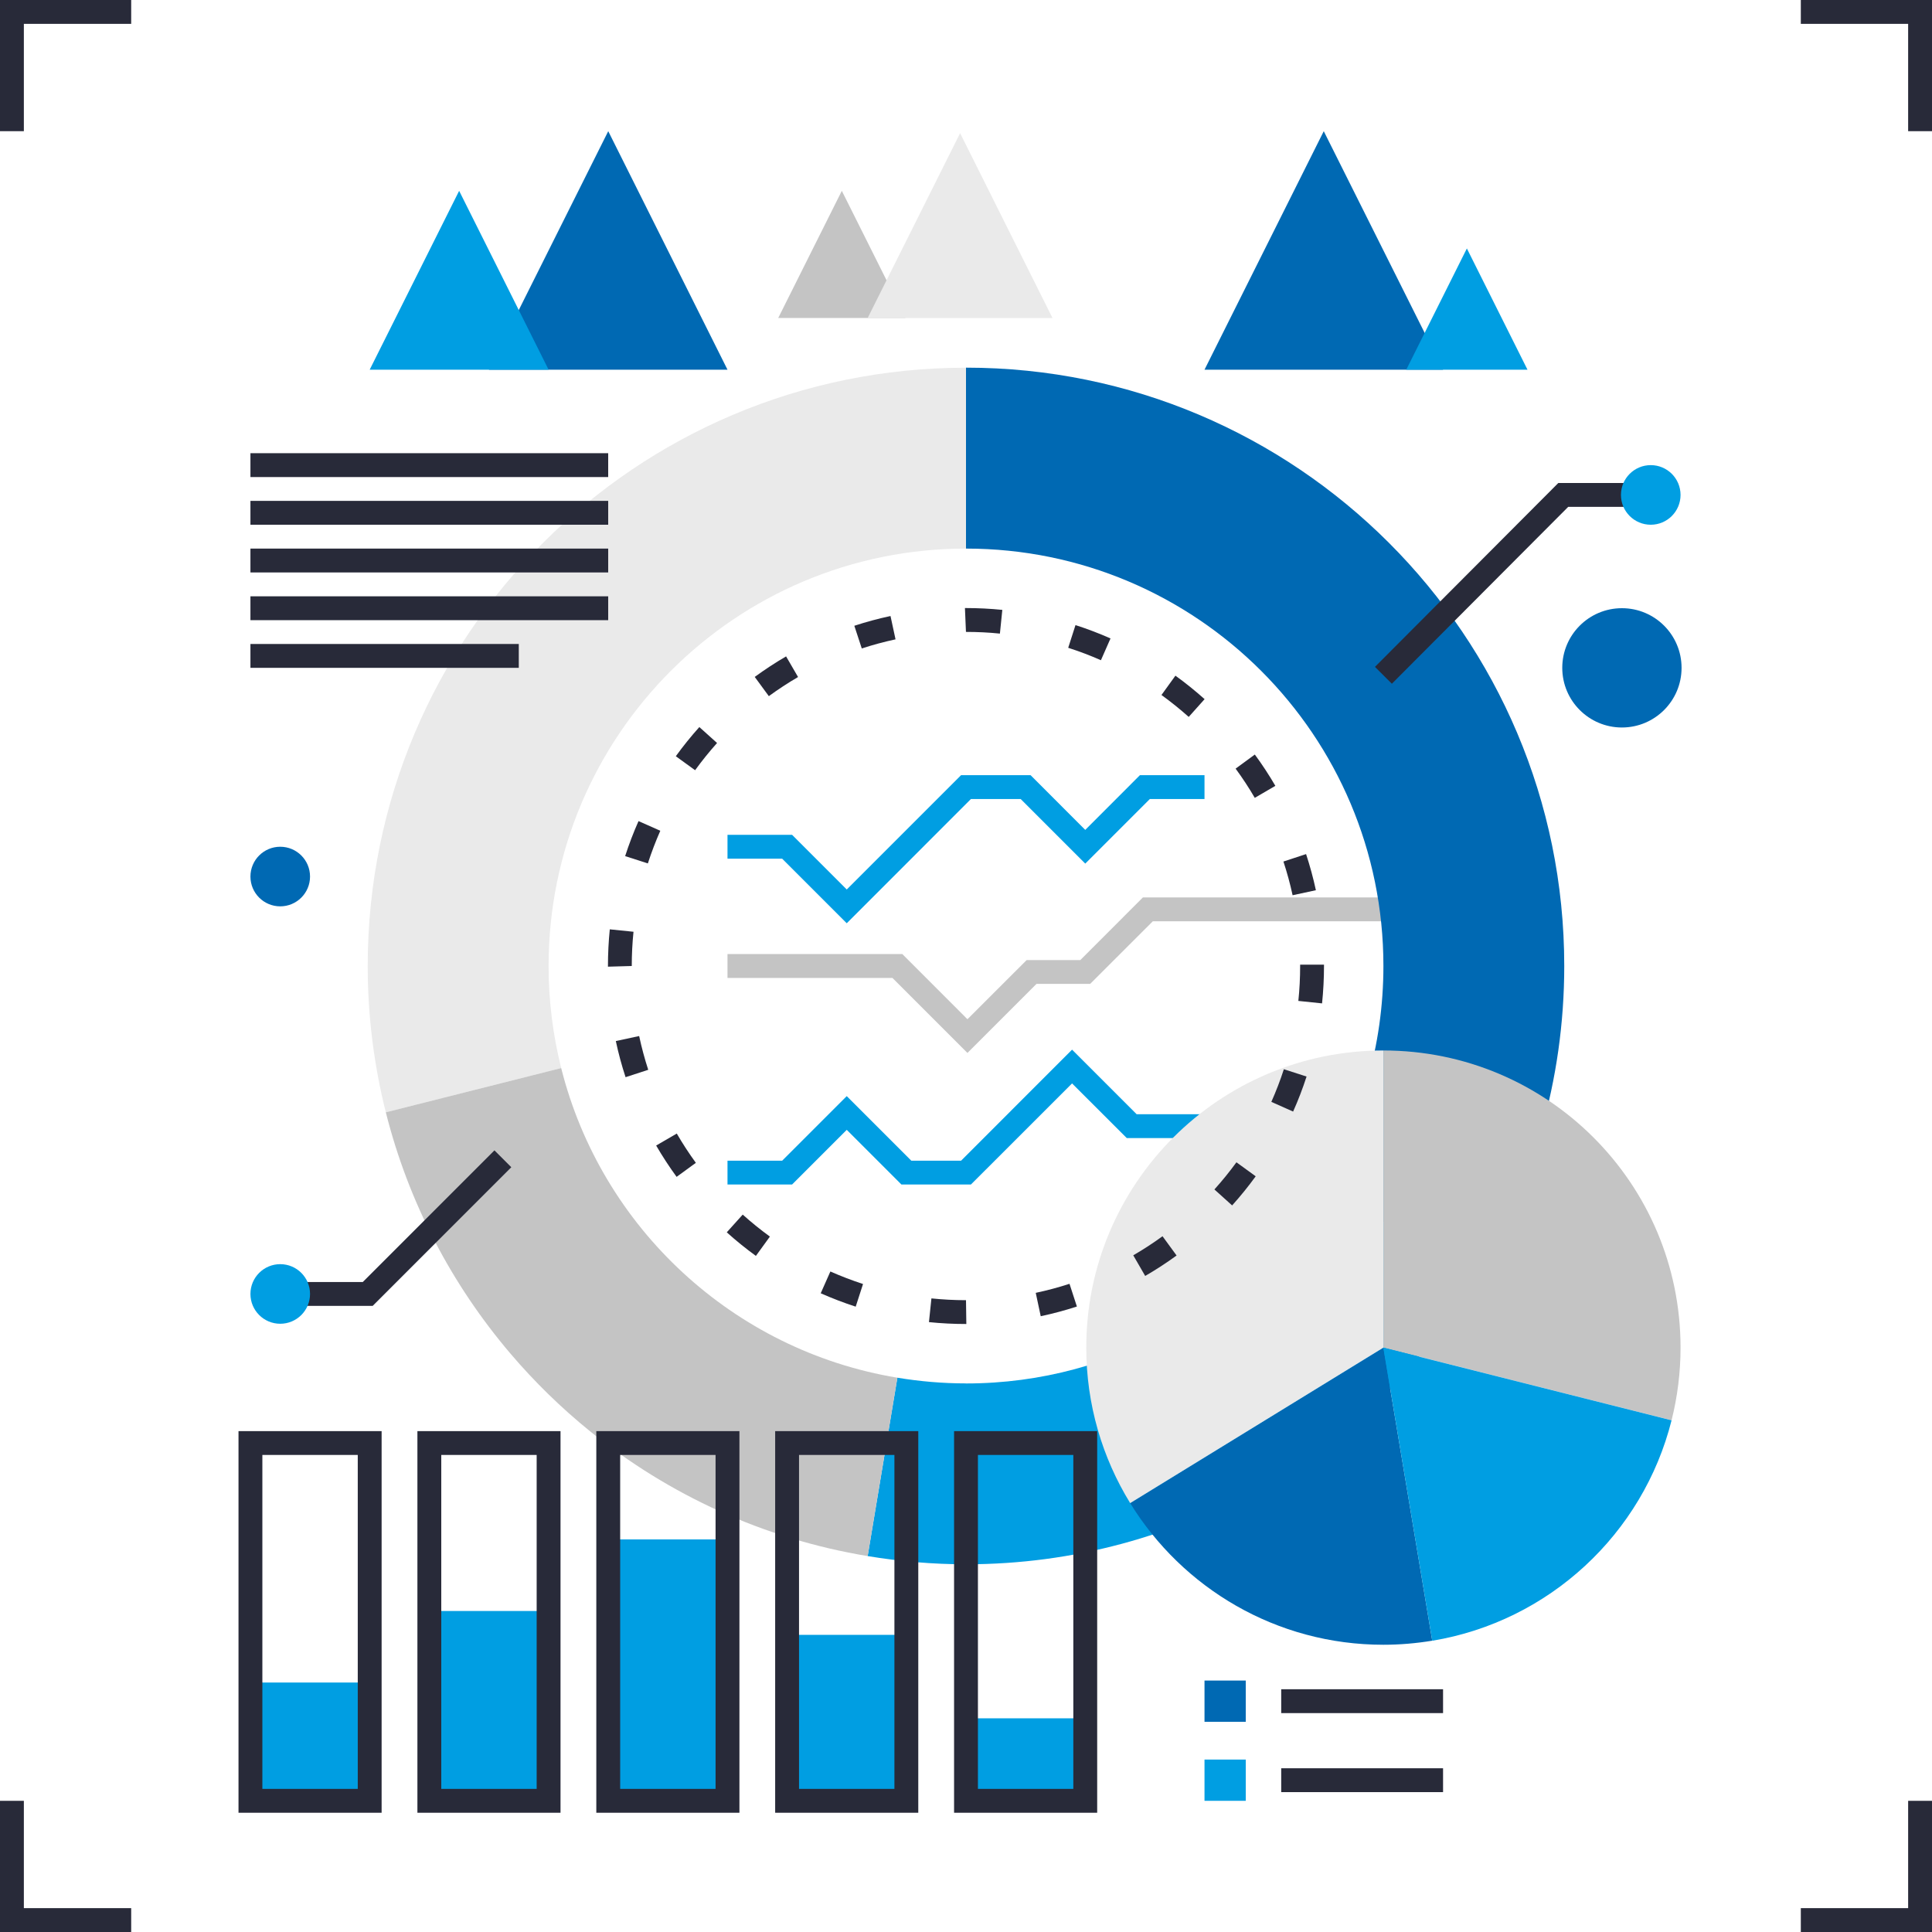
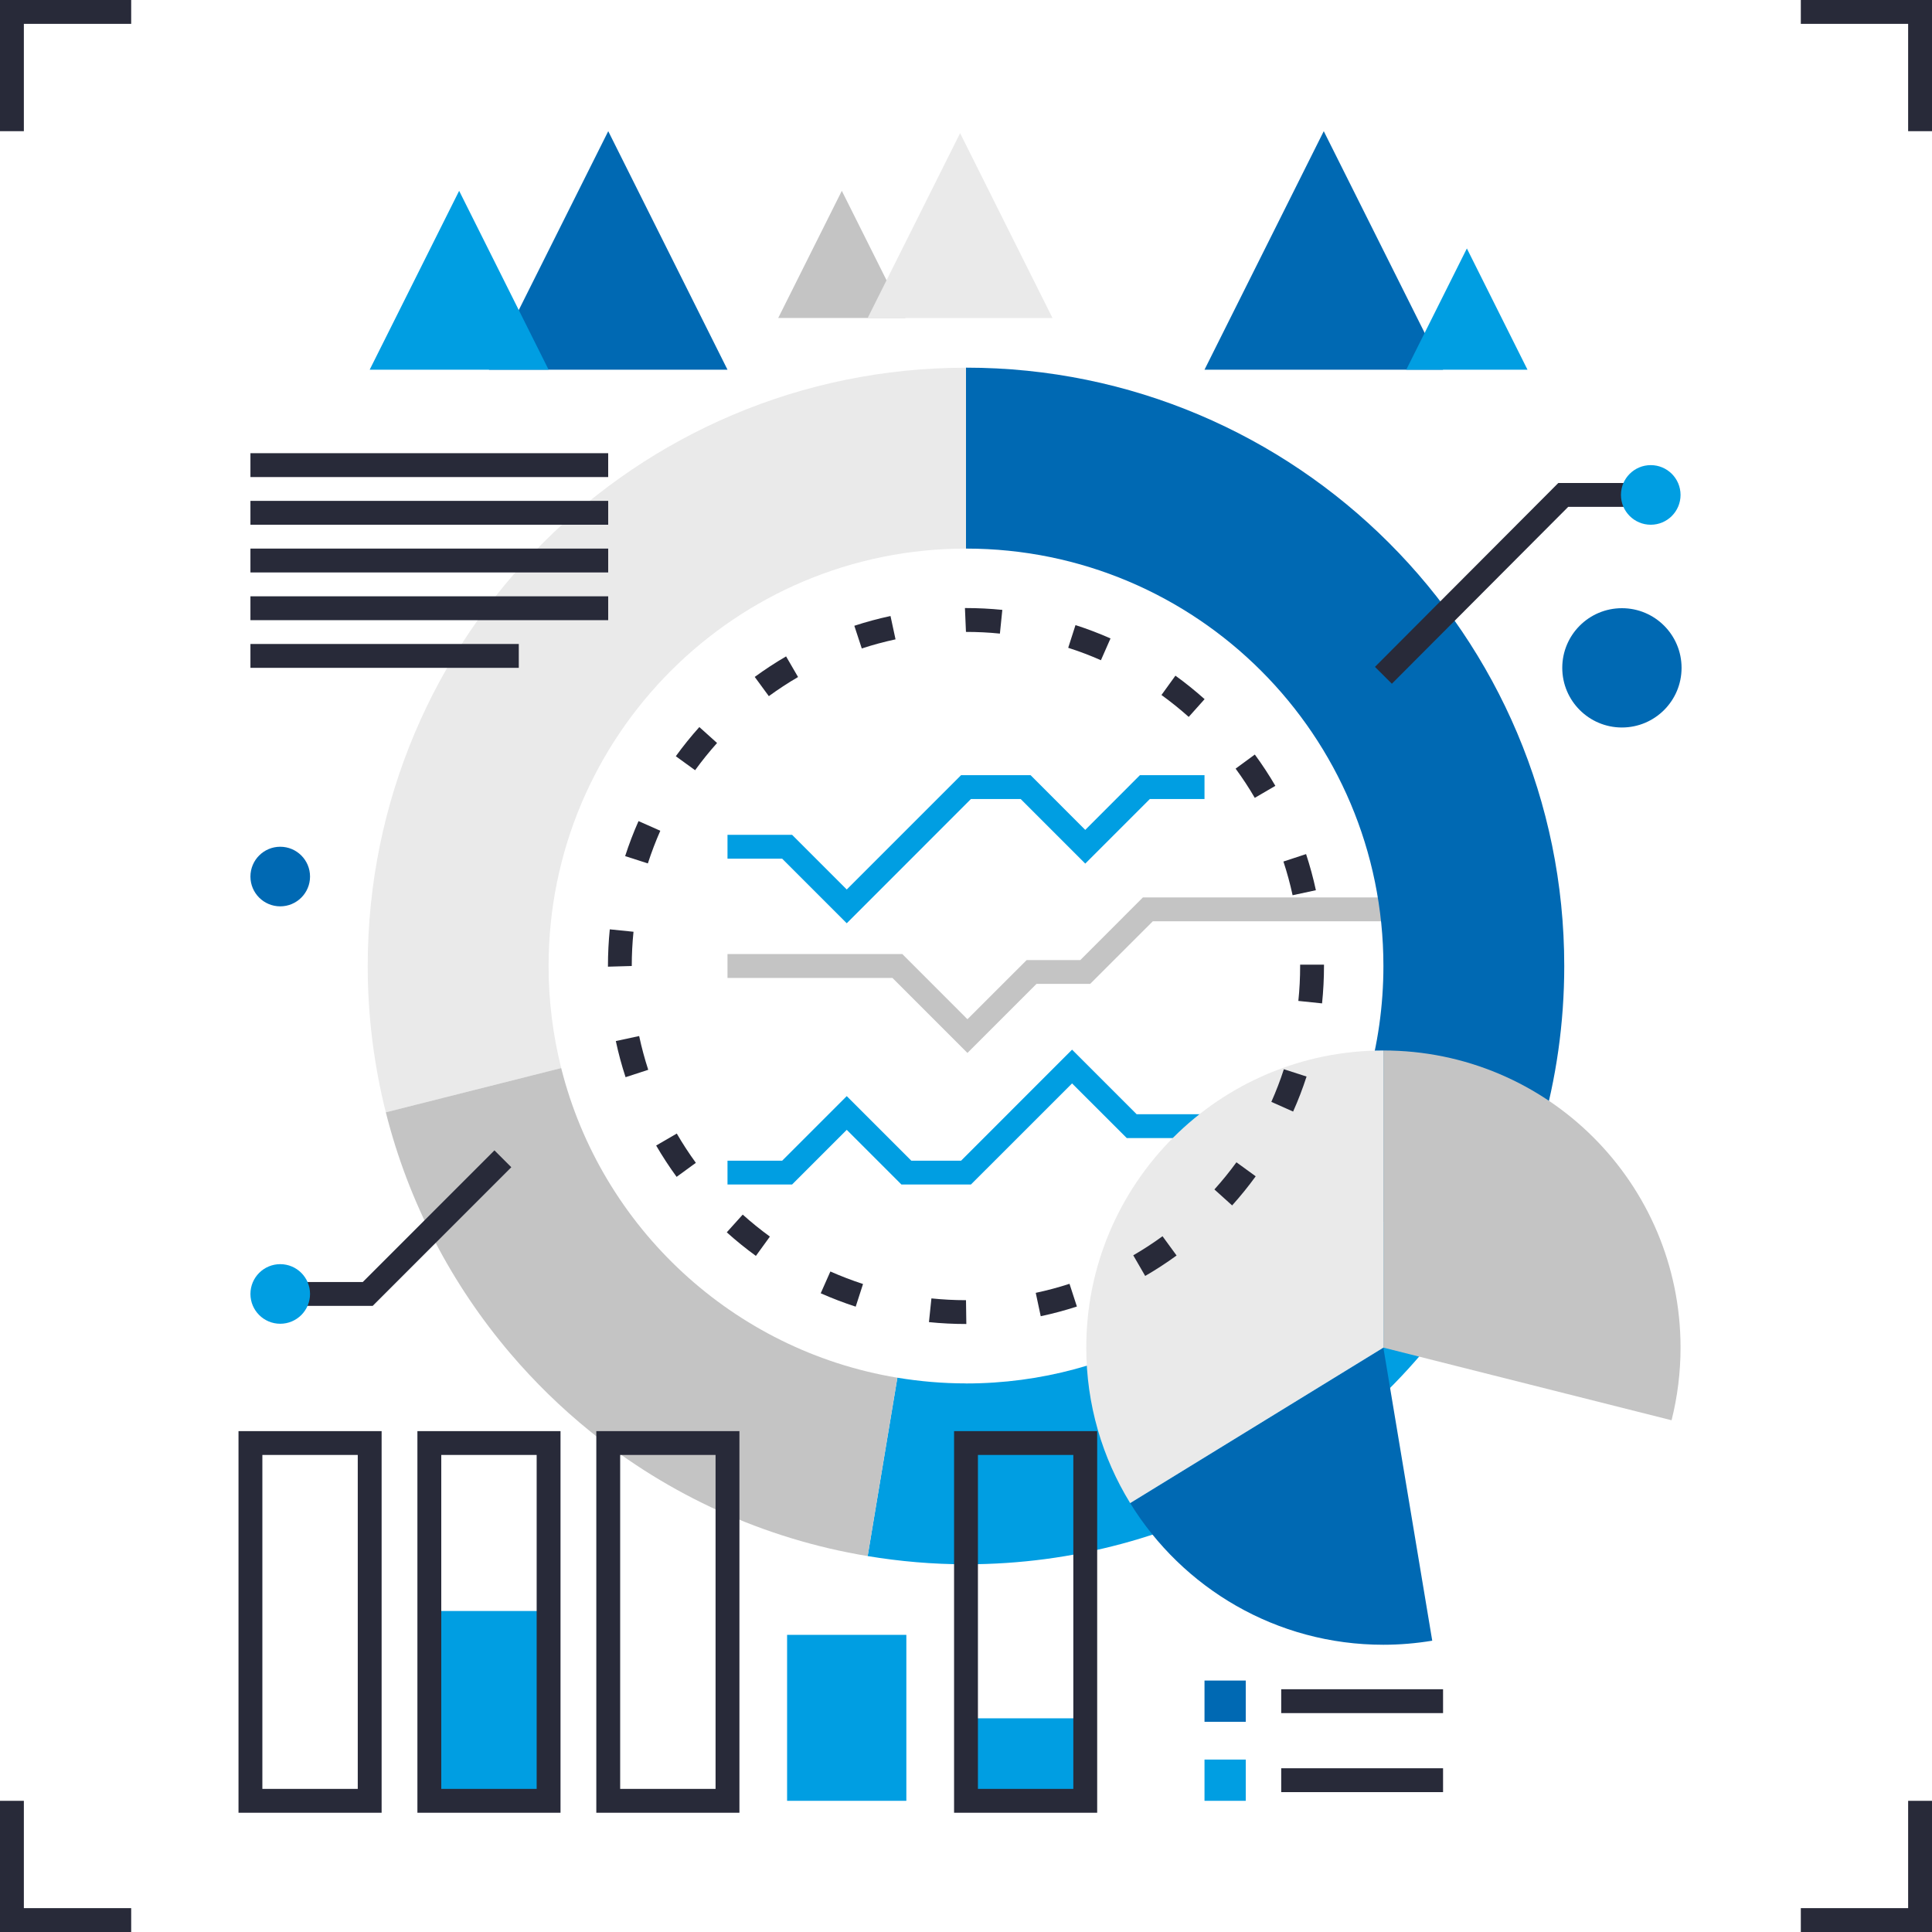
<svg xmlns="http://www.w3.org/2000/svg" width="291" height="291" viewBox="0 0 291 291" fill="none">
  <g clip-path="url(#clip0_239_141)">
    <path d="M3.594 19.759H0V0H19.759V3.594H3.594V19.759Z" fill="#282A39" />
    <path d="M19.759 291H0V271.241H3.594V287.406H19.759V291Z" fill="#282A39" />
    <path d="M291 291H271.241V287.406H287.406V271.241H291V291Z" fill="#282A39" />
    <path d="M291 19.759H287.406V3.594H271.241V0H291V19.759Z" fill="#282A39" />
    <path d="M146.242 178.412H135.773L127.538 170.177L119.303 178.412H109.576V174.826H117.811L127.538 165.099L137.265 174.826H144.758L161.476 158.1L171.203 167.827H181.424V171.421H169.719L161.476 163.186L146.242 178.412Z" fill="#009EE2" />
    <path d="M145.718 158.595L134.42 147.297H109.576V143.703H135.912L145.718 153.517L154.638 144.605H162.72L172.148 135.169H215.726V138.763H173.64L164.204 148.192H156.122L145.718 158.595Z" fill="#C4C4C4" />
-     <path d="M55.683 253.425H37.721V271.241H55.683V253.425Z" fill="#009EE2" />
    <path d="M91.614 19.759L73.645 55.683H109.576L91.614 19.759Z" fill="#0069B3" />
    <path d="M69.156 28.743L55.683 55.683H82.629L69.156 28.743Z" fill="#009EE2" />
    <path d="M199.386 19.759L217.355 55.683H181.424L199.386 19.759Z" fill="#0069B3" />
    <path d="M220.942 37.423L230.072 55.683H211.812L220.942 37.423Z" fill="#009EE2" />
-     <path d="M126.796 28.743L117.215 47.898H136.377L126.796 28.743Z" fill="#C4C4C4" />
+     <path d="M126.796 28.743L117.215 47.898H136.377L126.796 28.743" fill="#C4C4C4" />
    <path d="M144.612 20.057L130.688 47.899H158.529L144.612 20.057Z" fill="#EAEAEA" />
    <path d="M82.63 145.5C82.63 110.776 110.777 82.629 145.5 82.629V55.385C95.732 55.385 55.385 95.732 55.385 145.5C55.385 153.102 56.338 160.486 58.113 167.536L84.528 160.872C83.292 155.954 82.63 150.803 82.63 145.5Z" fill="#EAEAEA" />
    <path d="M145.5 208.37C141.979 208.37 138.531 208.065 135.163 207.512L130.688 234.379C135.512 235.179 140.452 235.615 145.5 235.615C177.983 235.615 206.443 218.425 222.303 192.649L199.088 178.397C188.023 196.381 168.169 208.378 145.508 208.378L145.5 208.37Z" fill="#009EE2" />
    <path d="M145.5 55.385V82.629C180.224 82.629 208.371 110.776 208.371 145.5C208.371 157.562 204.966 168.824 199.081 178.39L222.295 192.642C230.734 178.929 235.609 162.785 235.609 145.493C235.609 95.724 195.261 55.377 145.493 55.377L145.5 55.385Z" fill="#0069B3" />
    <path d="M84.528 160.872L58.113 167.536C61.539 181.162 68.072 193.537 76.904 203.904C80.534 208.16 84.543 212.074 88.893 215.595C100.722 225.161 115.018 231.789 130.688 234.379L135.162 207.512C110.427 203.416 90.567 184.901 84.528 160.879V160.872Z" fill="#C4C4C4" />
    <path d="M253.126 202.98C253.126 206.755 252.654 210.422 251.773 213.921L208.371 202.98V158.224C233.091 158.224 253.126 178.259 253.126 202.98Z" fill="#C4C4C4" />
    <path d="M215.725 247.124C213.332 247.517 210.873 247.735 208.363 247.735C192.234 247.735 178.099 239.195 170.22 226.391L208.363 202.972L215.725 247.117V247.124Z" fill="#0069B3" />
    <path d="M170.228 226.398C166.037 219.581 163.615 211.571 163.615 202.98C163.615 178.259 183.65 158.224 208.371 158.224V202.98L170.228 226.398Z" fill="#EAEAEA" />
-     <path d="M251.773 213.928C247.474 231.032 233.338 244.214 215.726 247.132L208.363 202.987L251.766 213.928H251.773Z" fill="#009EE2" />
    <path d="M91.607 75.442H37.721V79.035H91.607V75.442Z" fill="#282A39" />
    <path d="M91.607 68.261H37.721V71.855H91.607V68.261Z" fill="#282A39" />
    <path d="M91.607 82.629H37.721V86.223H91.607V82.629Z" fill="#282A39" />
    <path d="M91.607 89.817H37.721V93.411H91.607V89.817Z" fill="#282A39" />
    <path d="M78.141 96.998H37.721V100.591H78.141V96.998Z" fill="#282A39" />
    <path d="M57.48 273.038H35.924V215.558H57.48V273.038ZM39.518 269.444H53.886V219.145H39.518V269.444Z" fill="#282A39" />
    <path d="M82.629 242.65H64.668V271.241H82.629V242.65Z" fill="#009EE2" />
    <path d="M84.426 273.038H62.871V215.558H84.426V273.038ZM66.465 269.444H80.833V219.145H66.465V269.444Z" fill="#282A39" />
-     <path d="M109.576 231.869H91.614V271.241H109.576V231.869Z" fill="#009EE2" />
    <path d="M111.373 273.038H89.817V215.558H111.373V273.038ZM93.411 269.444H107.779V219.145H93.411V269.444Z" fill="#282A39" />
    <path d="M136.515 246.244H118.553V271.241H136.515V246.244Z" fill="#009EE2" />
-     <path d="M138.312 273.038H116.756V215.558H138.312V273.038ZM120.35 269.444H134.718V219.145H120.35V269.444Z" fill="#282A39" />
    <path d="M163.462 258.815H145.5V271.241H163.462V258.815Z" fill="#009EE2" />
    <path d="M165.259 273.038H143.703V215.558H165.259V273.038ZM147.297 269.444H161.665V219.145H147.297V269.444Z" fill="#282A39" />
    <path d="M56.134 196.694H42.209V193.1H54.642L74.474 173.269L77.013 175.808L56.134 196.694Z" fill="#282A39" />
    <path d="M42.209 199.386C44.688 199.386 46.698 197.376 46.698 194.897C46.698 192.418 44.688 190.409 42.209 190.409C39.73 190.409 37.721 192.418 37.721 194.897C37.721 197.376 39.73 199.386 42.209 199.386Z" fill="#009EE2" />
    <path d="M209.644 102.985L207.098 100.446L234.714 72.75H248.638V76.344H236.205L209.644 102.985Z" fill="#282A39" />
    <path d="M248.638 79.036C251.117 79.036 253.126 77.026 253.126 74.547C253.126 72.068 251.117 70.058 248.638 70.058C246.159 70.058 244.149 72.068 244.149 74.547C244.149 77.026 246.159 79.036 248.638 79.036Z" fill="#009EE2" />
    <path d="M145.551 199.422H145.5C143.637 199.422 141.76 199.328 139.92 199.139L140.291 195.567C142.008 195.741 143.761 195.836 145.5 195.836L145.551 199.43V199.422ZM156.754 198.244L156.005 194.73C157.722 194.366 159.431 193.908 161.09 193.369L162.203 196.789C160.421 197.371 158.595 197.858 156.754 198.251V198.244ZM128.891 196.811C127.109 196.236 125.334 195.552 123.617 194.795L125.072 191.514C126.672 192.22 128.324 192.853 129.99 193.399L128.884 196.818L128.891 196.811ZM172.49 192.184L170.693 189.077C172.199 188.204 173.683 187.237 175.102 186.204L177.219 189.106C175.698 190.212 174.105 191.252 172.49 192.184ZM113.854 189.165C112.34 188.066 110.864 186.873 109.467 185.614L111.868 182.944C113.177 184.116 114.552 185.229 115.963 186.255L113.854 189.165ZM185.585 181.562L182.915 179.154C184.086 177.859 185.2 176.484 186.233 175.066L189.135 177.175C188.029 178.696 186.836 180.173 185.585 181.562ZM101.915 177.263C100.802 175.742 99.769 174.149 98.831 172.541L101.937 170.737C102.81 172.243 103.778 173.727 104.811 175.146L101.908 177.263H101.915ZM194.773 167.427L191.492 165.965C192.198 164.371 192.838 162.72 193.377 161.047L196.796 162.152C196.214 163.942 195.537 165.717 194.773 167.42V167.427ZM94.226 162.254C93.644 160.486 93.149 158.653 92.756 156.805L96.27 156.049C96.641 157.773 97.099 159.483 97.638 161.134L94.226 162.247V162.254ZM199.131 151.131L195.559 150.76C195.741 149.028 195.828 147.261 195.828 145.5V145.296H199.422V145.5C199.422 147.384 199.32 149.276 199.131 151.131ZM91.57 145.602V145.5C91.57 143.652 91.665 141.797 91.847 139.978L95.419 140.342C95.244 142.037 95.157 143.776 95.157 145.5L91.563 145.602H91.57ZM194.693 134.842C194.322 133.125 193.857 131.416 193.311 129.764L196.723 128.644C197.305 130.419 197.807 132.252 198.2 134.086L194.686 134.842H194.693ZM97.579 130.048L94.16 128.949C94.735 127.167 95.412 125.392 96.175 123.675L99.456 125.13C98.751 126.73 98.118 128.389 97.579 130.055V130.048ZM188.997 120.176C188.117 118.663 187.142 117.178 186.109 115.774L189.004 113.65C190.11 115.156 191.15 116.742 192.096 118.364L188.99 120.176H188.997ZM104.702 116.014L101.792 113.905C102.89 112.384 104.083 110.907 105.335 109.511L108.004 111.911C106.84 113.214 105.727 114.589 104.694 116.014H104.702ZM179.045 107.983C177.735 106.812 176.353 105.706 174.942 104.68L177.044 101.77C178.557 102.861 180.034 104.054 181.438 105.306L179.045 107.983ZM115.803 104.855L113.679 101.959C115.192 100.853 116.778 99.813 118.4 98.867L120.205 101.974C118.691 102.854 117.207 103.829 115.803 104.855ZM165.819 99.442C164.211 98.729 162.552 98.103 160.894 97.572L161.992 94.153C163.767 94.721 165.542 95.397 167.267 96.161L165.819 99.449V99.442ZM129.8 97.667L128.68 94.255C130.455 93.673 132.288 93.178 134.129 92.785L134.886 96.299C133.169 96.67 131.459 97.129 129.8 97.674V97.667ZM150.6 95.433C148.919 95.259 147.202 95.179 145.493 95.179L145.34 91.585H145.493C147.326 91.585 149.166 91.68 150.971 91.861L150.607 95.433H150.6Z" fill="#282A39" />
    <path d="M42.209 136.515C44.688 136.515 46.698 134.506 46.698 132.027C46.698 129.548 44.688 127.538 42.209 127.538C39.73 127.538 37.721 129.548 37.721 132.027C37.721 134.506 39.73 136.515 42.209 136.515Z" fill="#0069B3" />
    <path d="M244.295 109.576C249.257 109.576 253.279 105.553 253.279 100.591C253.279 95.629 249.257 91.607 244.295 91.607C239.333 91.607 235.31 95.629 235.31 100.591C235.31 105.553 239.333 109.576 244.295 109.576Z" fill="#0069B3" />
    <path d="M127.538 139.062L117.811 129.335H109.576V125.741H119.303L127.538 133.977L144.758 116.757H155.227L163.462 124.999L171.697 116.757H181.424V120.35H173.189L163.462 130.077L153.735 120.35H146.242L127.538 139.062Z" fill="#009EE2" />
    <path d="M187.637 265.028H181.424V271.241H187.637V265.028Z" fill="#009EE2" />
    <path d="M187.637 253.126H181.424V259.339H187.637V253.126Z" fill="#0069B3" />
    <path d="M217.355 266.338H192.977V269.932H217.355V266.338Z" fill="#282A39" />
    <path d="M217.355 254.436H192.977V258.03H217.355V254.436Z" fill="#282A39" />
  </g>
  <defs>
    <clipPath id="clip0_239_141">
      <rect width="291" height="291" fill="white" />
    </clipPath>
  </defs>
</svg>